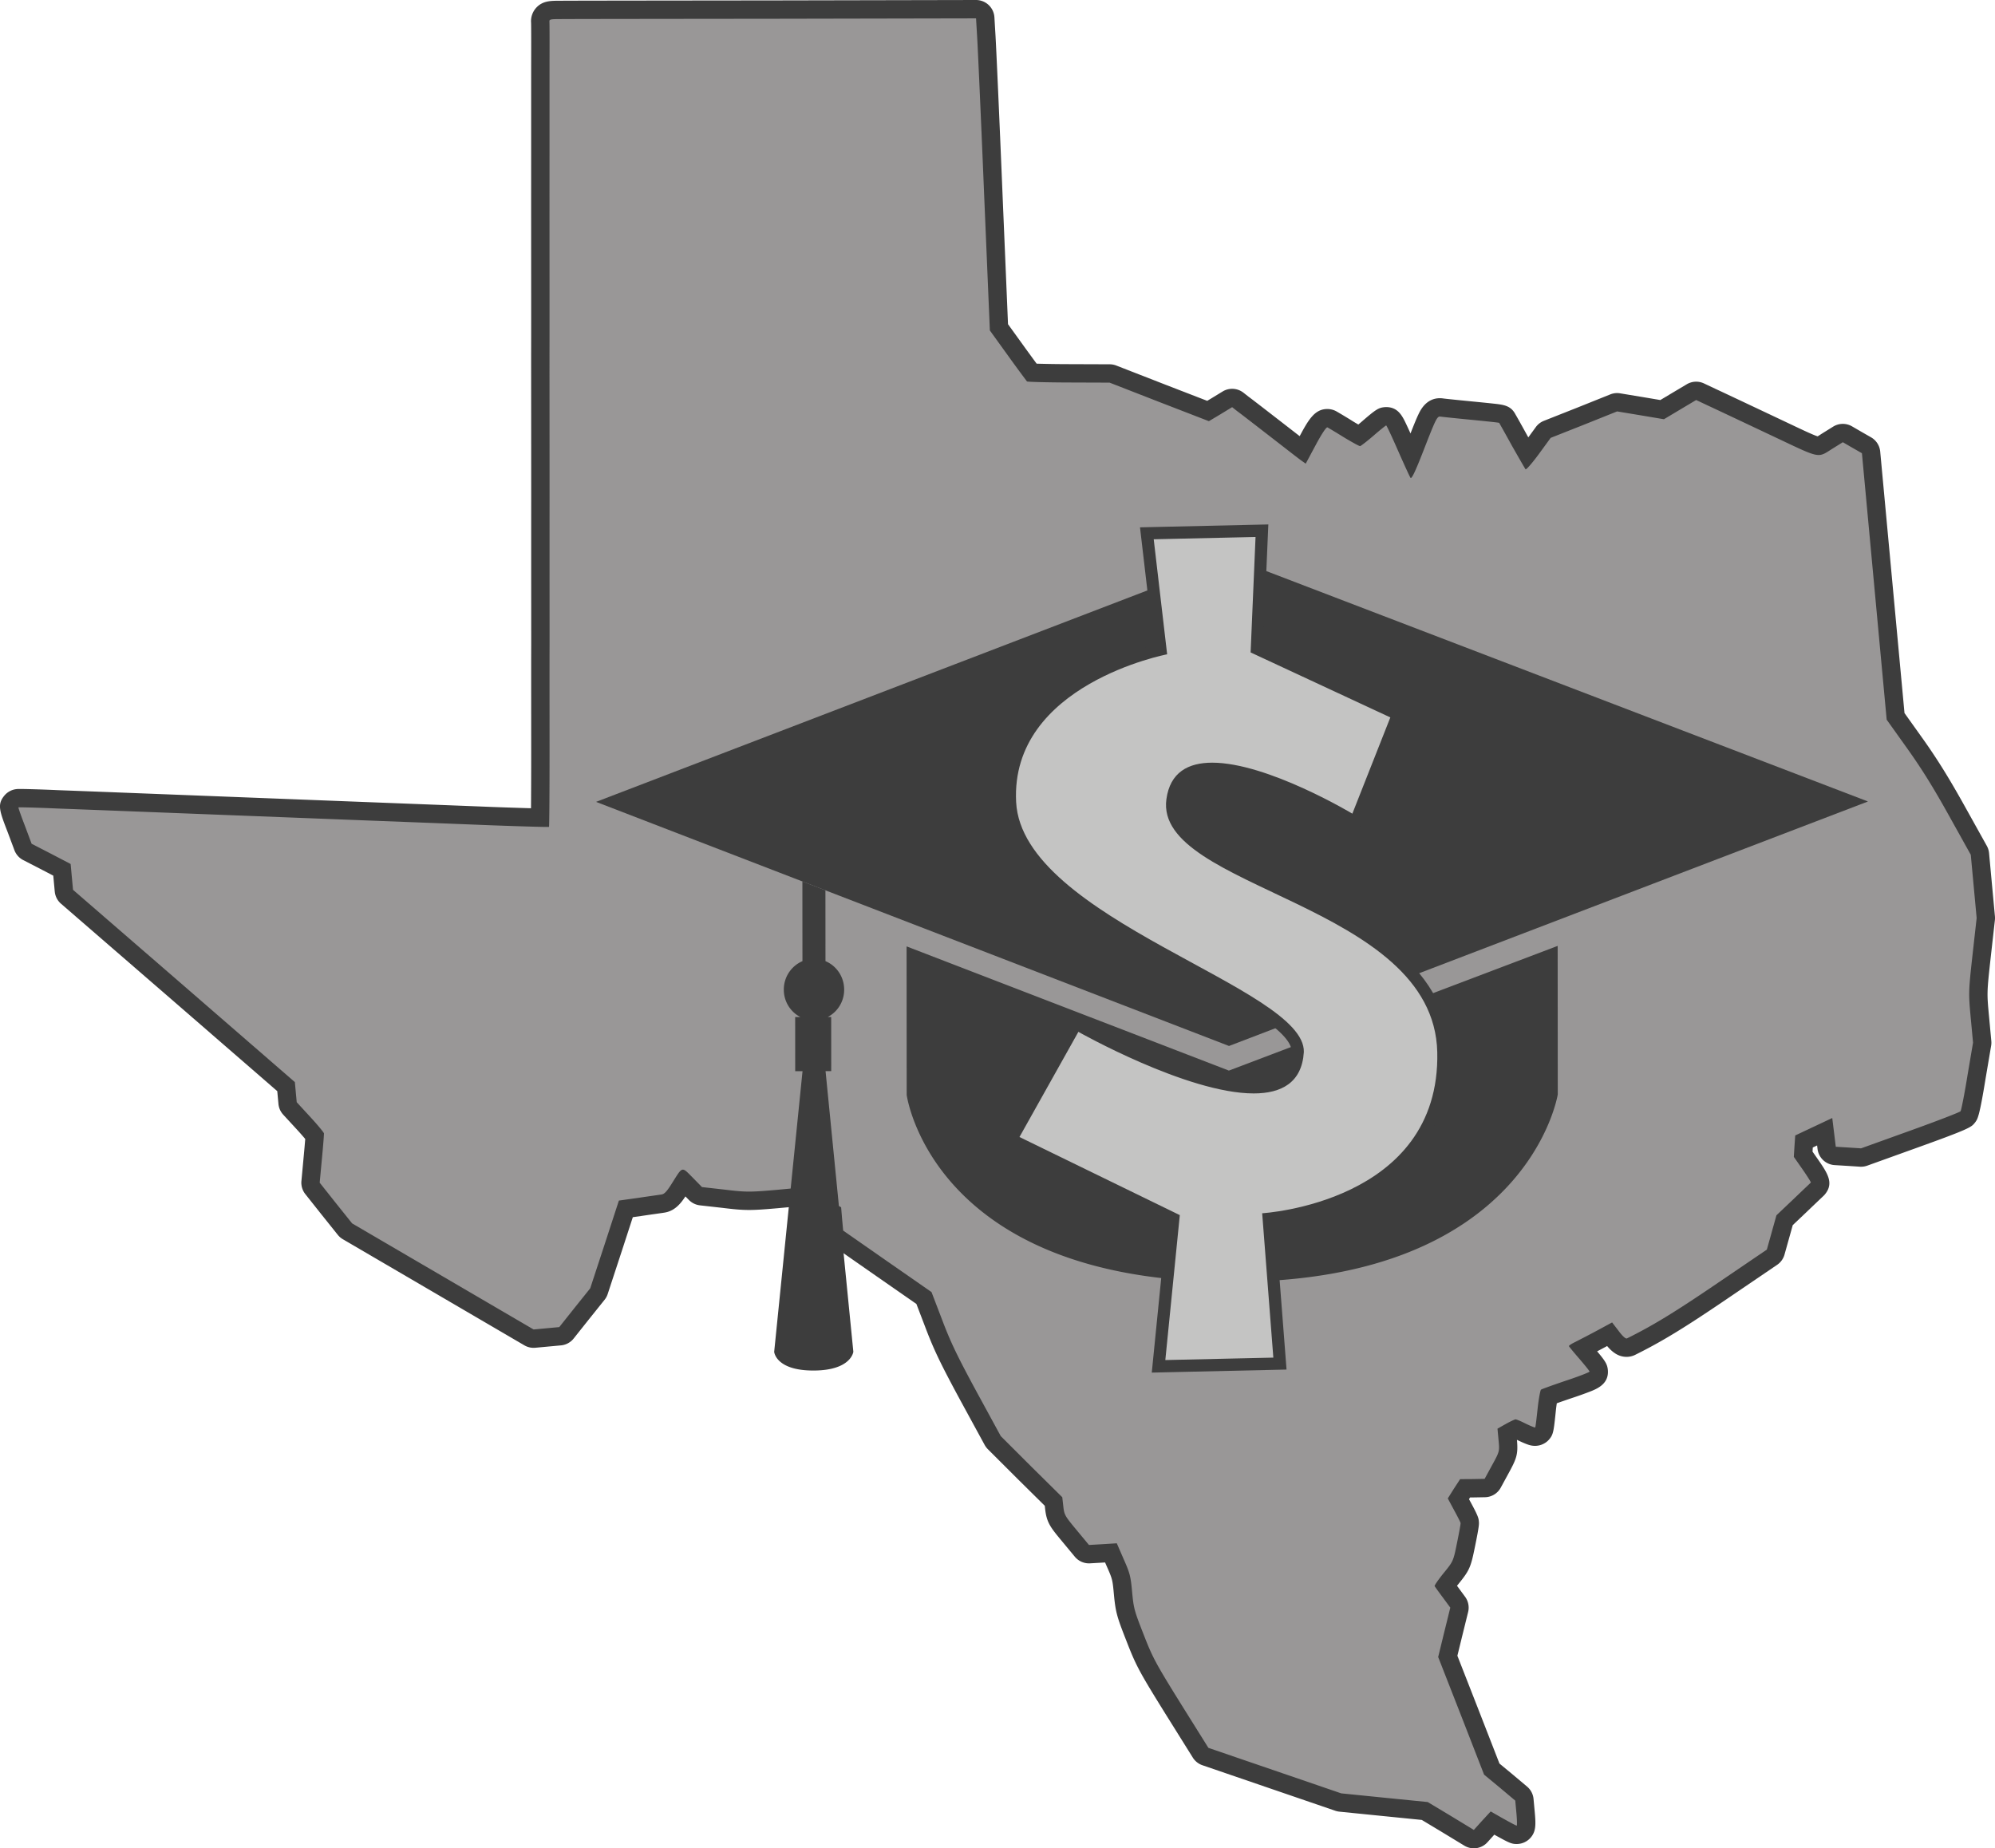
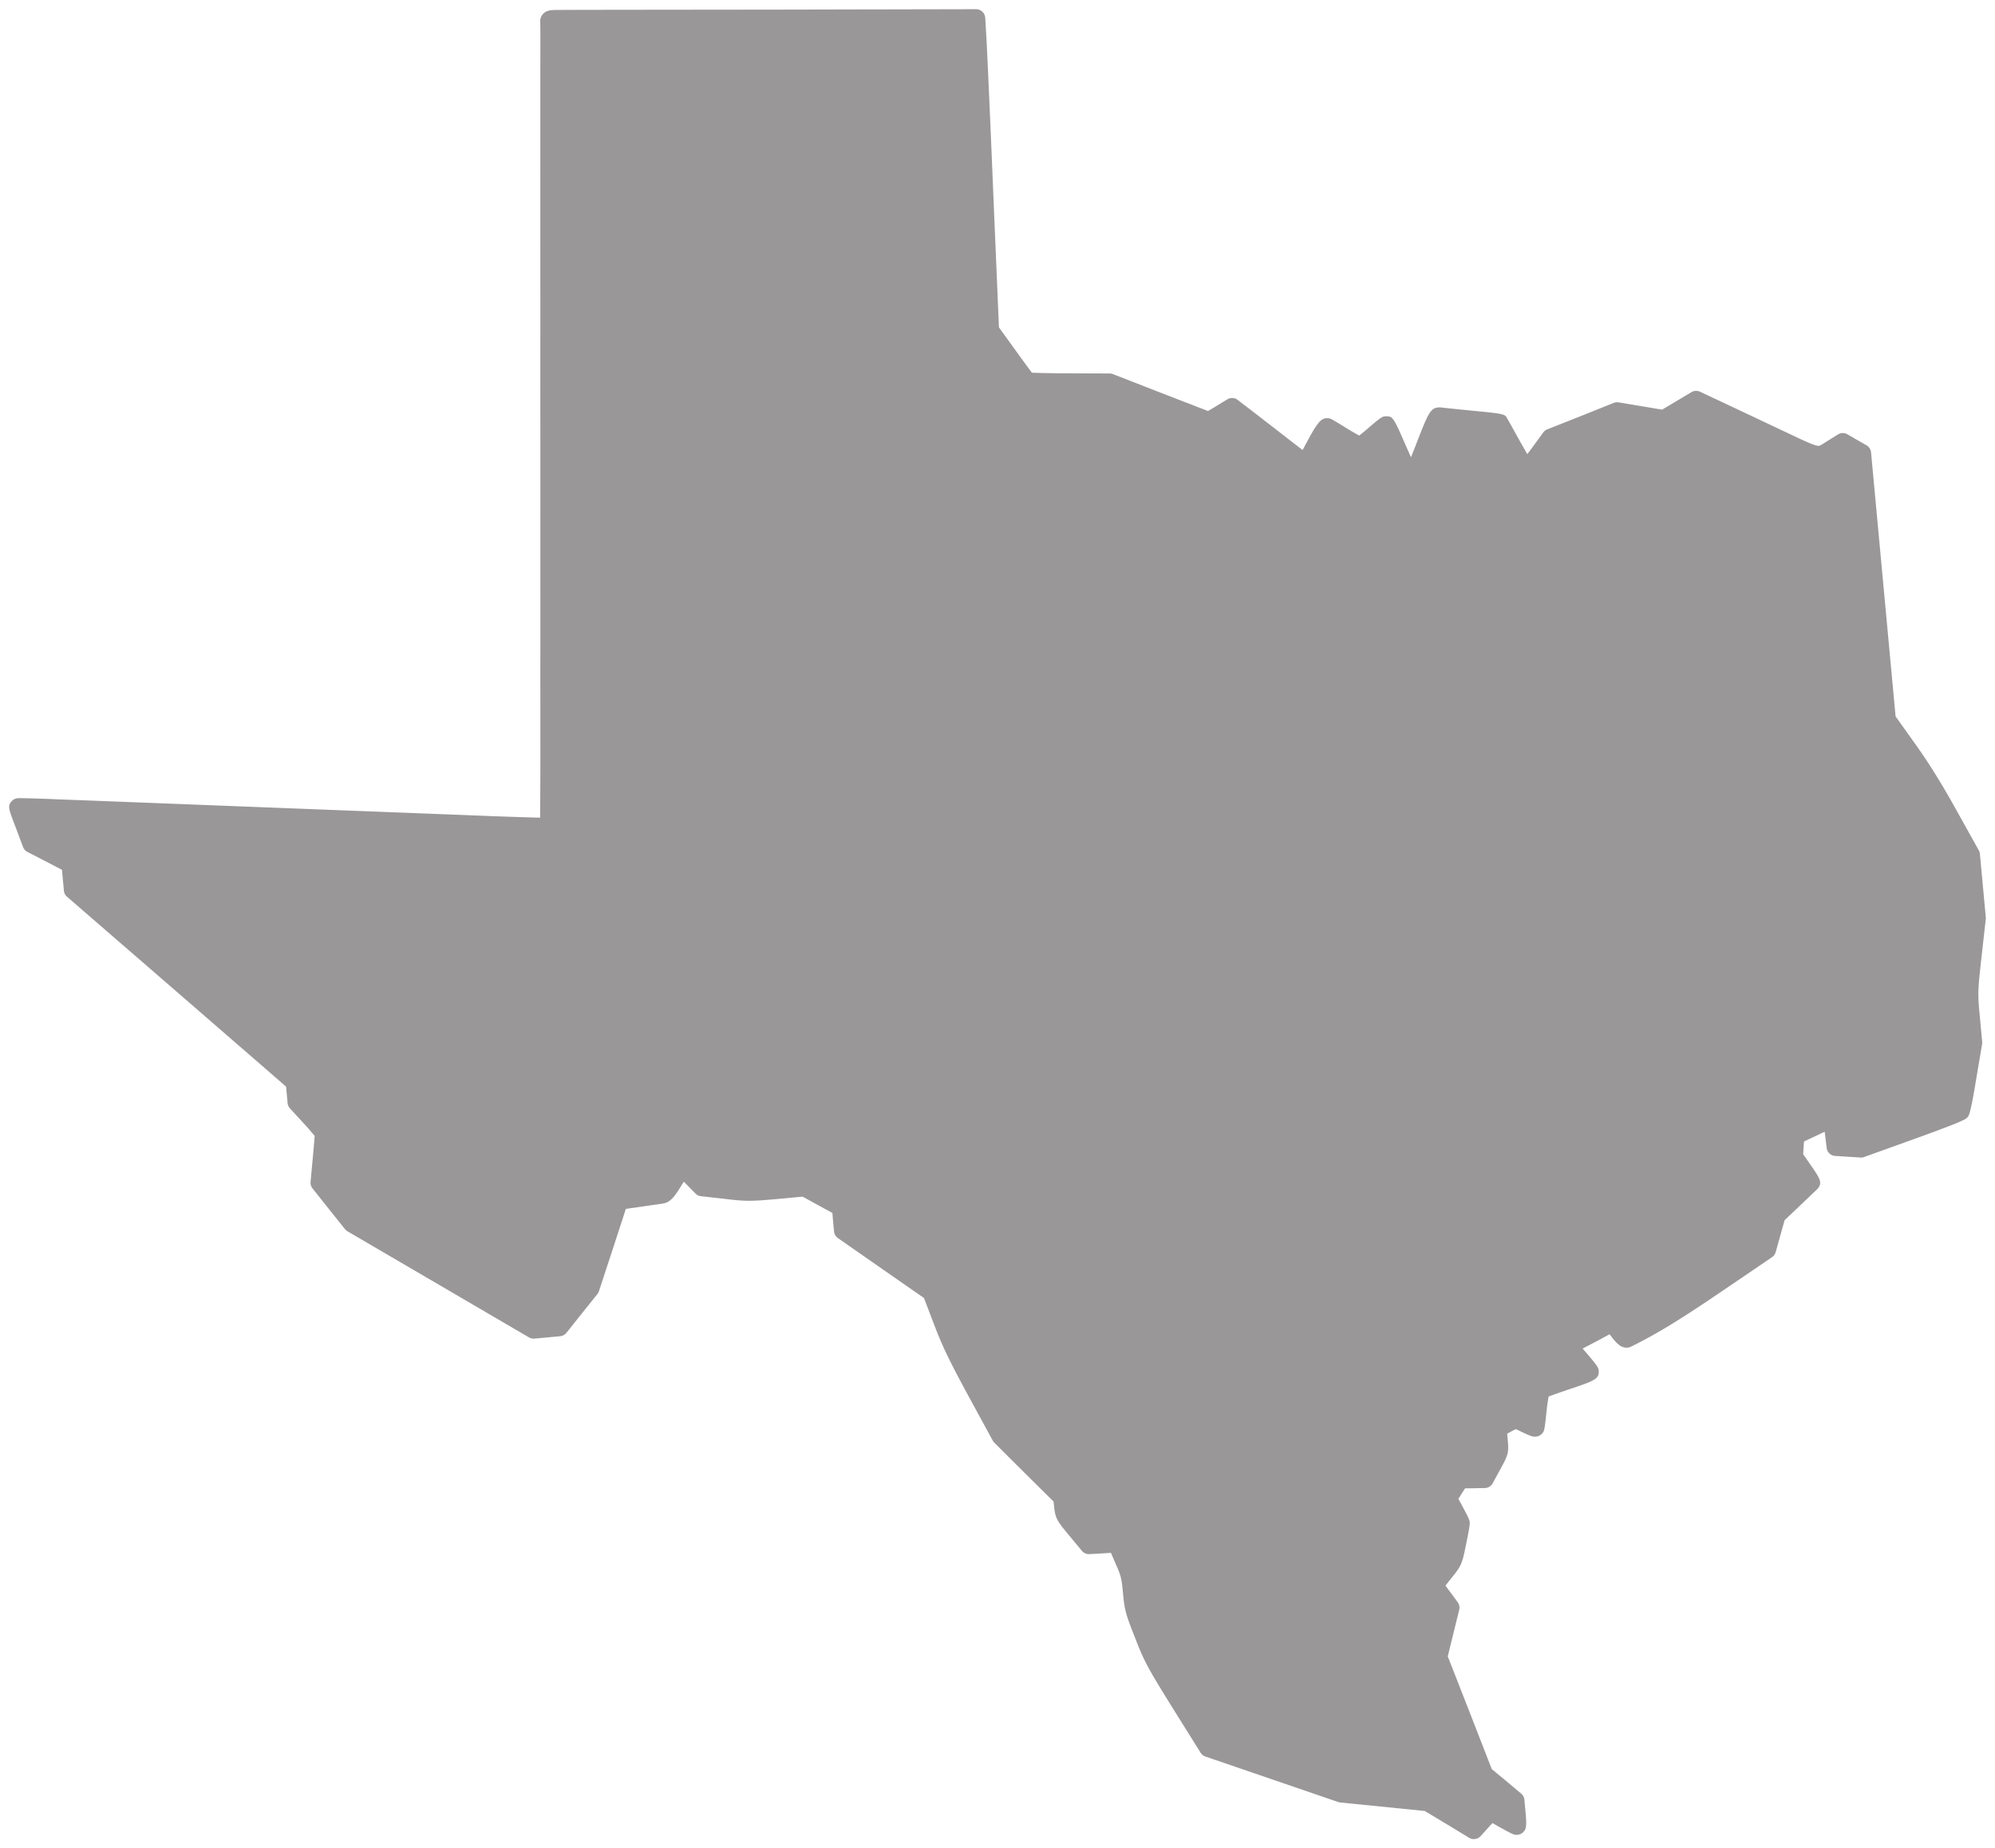
<svg xmlns="http://www.w3.org/2000/svg" width="325.922" height="301.978">
  <path fill="#999797" d="M240.777 300.478c-.267 0-.536-.071-.778-.219l-3.768-2.291-3.471-2.084-13.799-1.387a1.55 1.55 0 01-.336-.073l-21.7-7.435a1.496 1.496 0 01-.785-.624l-4.493-7.187c-4.177-6.724-4.698-7.694-6.197-11.547-1.538-3.917-1.717-4.446-1.988-7.371-.229-2.452-.312-2.775-1.273-4.942l-.697-1.605-1.217.076s-2.344.134-2.372.134a1.5 1.5 0 01-1.154-.542l-2.012-2.426c-1.983-2.389-2.318-2.838-2.517-4.692l-.107-.945-4.656-4.604-5.02-5.013a1.514 1.514 0 01-.257-.344l-3.934-7.217c-3.26-6.025-4.331-8.262-5.73-11.967l-1.57-4.102-6.846-4.76-7.208-5.026a1.503 1.503 0 01-.636-1.093l-.176-1.902-.092-1.113-2.274-1.241-2.586-1.422-4.231.393c-2.099.185-3.373.278-4.525.278-1.24 0-2.284-.102-4.155-.33l-3.7-.417a1.49 1.49 0 01-.903-.44l-1.897-1.933c-.114.178-.601.955-.601.955-.882 1.426-1.606 2.454-2.836 2.621-.126.023-.618.094-1.278.188-.697.099-1.589.226-2.497.362l-2.259.317-2.046 6.286-2.349 7.161c-.056.171-.142.33-.254.47l-2.537 3.168-2.516 3.163c-.254.32-.628.522-1.035.56l-4.192.39a1.496 1.496 0 01-.896-.198l-29.65-17.333a1.514 1.514 0 01-.415-.358l-2.646-3.309-2.654-3.344a1.506 1.506 0 01-.319-1.071l.361-3.891c.157-1.638.264-2.956.309-3.599a40.275 40.275 0 00-1.82-2.101l-2.212-2.404a1.493 1.493 0 01-.39-.877l-.249-2.688-17.666-15.326-18.118-15.691a1.503 1.503 0 01-.512-.995l-.317-3.409-2.463-1.282-3.18-1.639a1.5 1.5 0 01-.717-.808l-1.096-2.931c-1.273-3.3-1.438-3.727-.808-4.493.131-.16.293-.29.478-.384.332-.17.613-.17.884-.17.792 0 3.38.067 6.18.194 4.31.16 13.311.509 27.588 1.063l23.606.915c6.892.265 15.14.583 19.645.763 3.443.126 6.352.219 7.996.255.025-2.004.047-6.001.047-10.755l-.003-7.276c-.002-4.348-.005-8.268.005-10.117l-.001-5.8c-.002-4.817-.006-11.659 0-18.316l-.007-14.15c-.003-4.719-.006-8.454-.003-9.964.008-1.932.006-7.423.002-13.958l-.004-10.162c.004-5.092.004-10.283.004-14.584 0-4.485 0-8.003.005-9.435.008-3.004-.002-5.156-.017-5.426a1.737 1.737 0 01.441-1.364c.604-.663 1.436-.663 2.693-.663h.143c.812-.017 12.439-.03 27.161-.045l7.689-.008 33.066-.068c.794 0 1.45.619 1.498 1.411l.176 2.967c.102 1.634.623 13.07 1.132 25.512l.931 22.088 2.676 3.71a301.469 301.469 0 002.705 3.7c.967.043 3.124.097 6.035.106l6.672.024c.184 0 .367.035.539.103l8.097 3.155 7.438 2.876 1.284-.767 1.87-1.142a1.497 1.497 0 011.708.101l.856.673c.354.252 1.795 1.366 4.112 3.159l3.202 2.48c.931.722 1.828 1.419 2.418 1.87l.813-1.518c1.781-3.337 2.351-3.686 3.224-3.686.221 0 .459.053.658.147.261.139 1.479.852 2.84 1.707a52.76 52.76 0 001.711.989c.335-.26.8-.637 1.341-1.103 2.286-1.988 2.474-2.005 2.924-2.046.046-.004.14-.006.141-.006 1.114 0 1.198.191 3.3 4.998.288.65.538 1.21.754 1.691.222-.546.487-1.215.805-2.035 2.06-5.294 2.376-6.107 3.918-6.107.066 0 .22.011.286.02.293.046 2.069.234 4.994.519 5.325.527 5.325.527 5.73 1.298.402.685 1.701 3.035 2.07 3.708.509.894.897 1.574 1.195 2.092.199-.254.423-.547.667-.879l1.938-2.657a1.51 1.51 0 01.66-.511l5.444-2.152 5.406-2.167a1.494 1.494 0 01.804-.088l3.846.637 3.264.55 4.79-2.858a1.497 1.497 0 011.408-.068l2.102.99c1.16.536 5.563 2.616 9.81 4.621l2.223 1.051c2.962 1.403 4.593 2.177 5.23 2.177.194 0 .435-.144 1.072-.554.219-.14.46-.295.736-.464l1.356-.844a1.504 1.504 0 011.545-.023l1.55.9 1.563.895a1.5 1.5 0 01.748 1.163l4.007 43.129 3.031 4.249c2.412 3.371 4.364 6.501 6.959 11.164l3.604 6.474c.102.182.164.383.183.591l.96 10.335c.01.102.009.204-.003.306l-.681 6.08c-.643 5.811-.648 5.994-.289 9.864l.383 4.112c.013.13.008.261-.015.389l-.921 5.438c-.924 5.719-1.218 6.153-1.359 6.361a1.395 1.395 0 01-.082.108c-.266.324-.516.63-8.894 3.637l-8.007 2.882a1.493 1.493 0 01-.508.089c-.032 0-4.224-.262-4.224-.262a1.499 1.499 0 01-1.397-1.314l-.322-2.641-3.38 1.593-.06.87-.075 1.216 1.137 1.627c1.542 2.229 2.061 2.978 1.283 3.944-.037.046-.077.09-.12.132l-.241.229c-.438.416-1.463 1.389-2.63 2.508l-2.465 2.337-1.457 5.21a1.499 1.499 0 01-.602.836l-8.237 5.597c-6.917 4.701-10.51 6.891-14.785 9.012a1.818 1.818 0 01-.734.171c-.818 0-1.524-.521-2.516-1.856l-.259-.337-1.38.748a214.461 214.461 0 01-3.025 1.584c.173.203.367.429.582.676 1.98 2.303 1.998 2.478 2.044 2.944.117 1.306-.628 1.658-4.864 3.052-1.491.505-2.659.92-3.314 1.162a27.843 27.843 0 00-.31 2.153c-.355 3.417-.404 3.477-.723 3.862a1.55 1.55 0 01-.159.165 1.58 1.58 0 01-1.027.388c-.331 0-.659-.052-2.136-.754a16.792 16.792 0 00-1.009-.478c-.237.113-.57.282-.946.491l-.464.263.084.906c.209 2.242.092 2.532-1.242 4.965l-1.208 2.218a1.501 1.501 0 01-1.29.782l-2.006.036-1.209.008-.579.888-.519.827.605 1.127c1.197 2.189 1.22 2.433 1.245 2.714.018.183.047.478-.614 3.696-.64 3.168-.756 3.427-2.48 5.543-.366.451-.651.829-.858 1.115.204.281.463.633.762 1.03l1.225 1.666a1.5 1.5 0 01.248 1.248l-.991 4.019-.877 3.586 3.58 9.15 3.606 9.266 2.267 1.872 2.537 2.133c.303.254.492.617.528 1.01l.19 2.052c.223 2.397.055 2.722-.287 3.131a1.518 1.518 0 01-1.161.542c-.481 0-.645-.074-2.917-1.329l-1.039-.593-.57.616-1.361 1.511a1.52 1.52 0 01-1.117.49z" />
-   <path fill="#3D3D3D" d="M159.456 3l.176 2.967c.103 1.637.624 13.099 1.131 25.484l.949 22.539 2.939 4.075a229.953 229.953 0 003.127 4.259c.107.071 3.169.158 6.825.169l6.671.024 8.097 3.155 8.125 3.142 1.912-1.142 1.882-1.149.856.673c.484.347 2.865 2.195 5.3 4.078 2.445 1.892 4.742 3.688 5.149 3.971l.72.506 1.626-3.034c.942-1.765 1.69-2.895 1.901-2.895.008 0 .015.001.021.004.158.086 1.369.797 2.68 1.62 1.307.783 2.482 1.44 2.65 1.44h.005c.12-.011 1.113-.776 2.173-1.688 1.061-.922 2.014-1.683 2.083-1.689h.001c.083 0 .946 1.855 1.928 4.099 1.003 2.267 1.912 4.271 2.051 4.459.014.017.03.026.049.026.24 0 .88-1.401 2.231-4.887 1.745-4.486 2.045-5.149 2.52-5.149.027 0 .057.002.086.006.306.052 2.566.284 5.049.525 2.465.244 4.522.454 4.548.502.033.046.982 1.726 2.083 3.732 1.141 2.003 2.146 3.758 2.226 3.851.005.005.012.007.021.007.179 0 1.111-1.079 2.14-2.478l1.942-2.662 5.444-2.152 5.413-2.17 3.846.637 3.805.641 2.646-1.581 2.616-1.559 2.102.99c1.176.543 5.618 2.642 9.883 4.656 5.115 2.406 6.866 3.336 8.02 3.336.829 0 1.351-.48 2.591-1.238l1.366-.85 1.55.9 1.57.899 2.021 21.766 2.022 21.767 3.267 4.578c2.365 3.305 4.265 6.343 6.869 11.022l3.604 6.474.48 5.177.479 5.158-.681 6.08c-.65 5.875-.661 6.197-.292 10.17l.383 4.112-.921 5.438c-.484 2.998-.998 5.586-1.122 5.769-.134.163-3.857 1.603-8.241 3.176l-8.008 2.883-2.051-.132-2.081-.127-.289-2.363-.287-2.334-3.031 1.427-3.021 1.425-.119 1.749-.109 1.747 1.438 2.057c.777 1.123 1.388 2.09 1.344 2.145-.046.045-1.33 1.26-2.86 2.727l-2.76 2.617-.784 2.805-.784 2.804-8.237 5.597c-6.896 4.687-10.424 6.832-14.609 8.908a.153.153 0 01-.067.015c-.239 0-.7-.428-1.312-1.251l-1.053-1.37-2.505 1.357c-1.406.754-2.987 1.563-3.535 1.846-.576.274-1.021.567-1.013.665.007.07.766.994 1.688 2.053.912 1.061 1.672 2.006 1.682 2.105.009.098-1.715.781-3.84 1.48-2.123.719-3.97 1.383-4.091 1.475-.113.082-.384 1.502-.556 3.105-.17 1.632-.343 3.013-.389 3.068-.005.005-.016.007-.029.007-.15 0-.78-.271-1.492-.608-.765-.391-1.523-.717-1.693-.717h-.01c-.148.015-.891.365-1.626.775l-1.316.744.174 1.873c.172 1.85.172 1.85-1.064 4.105l-1.21 2.221-2.006.036-1.997.014-1.02 1.562-.997 1.589 1.019 1.896c.569 1.041 1.061 2.009 1.072 2.139.015.149-.251 1.61-.59 3.26-.599 2.967-.617 2.988-2.176 4.9-.874 1.076-1.529 2.031-1.471 2.127.052.114.662.961 1.339 1.863l1.217 1.654-.991 4.019-.99 4.05 3.753 9.593 3.747 9.626 2.566 2.121 2.528 2.125.19 2.052c.103 1.104.117 2.028.048 2.034h-.003c-.114 0-1.079-.528-2.192-1.143l-2.057-1.174-1.379 1.493-1.374 1.524-3.768-2.291-3.766-2.262-7.076-.709-7.057-.711-10.86-3.721-10.84-3.714-4.493-7.187c-4.122-6.636-4.607-7.535-6.071-11.296-1.525-3.885-1.643-4.276-1.893-6.966-.242-2.607-.355-3.069-1.396-5.412l-1.111-2.56-2.268.142-2.278.131-2.012-2.426c-1.935-2.33-2.029-2.492-2.18-3.895l-.168-1.479-5.032-4.976-5.015-5.008-3.934-7.217c-3.177-5.872-4.259-8.112-5.644-11.779l-1.737-4.539-7.226-5.023-7.206-5.025-.176-1.902-.157-1.904-2.983-1.629-2.985-1.642-4.689.436c-2.052.181-3.285.271-4.387.271-1.188 0-2.224-.105-3.973-.319l-3.715-.418-1.543-1.573c-.811-.819-1.216-1.274-1.576-1.274-.432 0-.798.656-1.72 2.122-.864 1.396-1.292 1.868-1.768 1.933-.366.063-2.053.291-3.796.553l-3.173.445-2.336 7.178-2.348 7.157-2.537 3.168-2.519 3.167-2.091.194-2.102.195-14.824-8.666-14.826-8.667-2.646-3.309-2.65-3.34.361-3.891c.204-2.127.351-4.009.337-4.158s-1.021-1.372-2.238-2.695l-2.213-2.404-.151-1.634-.153-1.653-18.121-15.721-18.119-15.692-.195-2.101-.197-2.121-3.186-1.662-3.187-1.643-1.096-2.931c-.621-1.61-1.099-2.961-1.054-3.016a1.48 1.48 0 01.203-.006c.712 0 3.206.061 6.112.192 6.107.226 21.56.83 48.038 1.855 7.337.283 17.588.676 22.809.885 4.369.16 8.1.273 9.192.273.206 0 .318-.004.323-.012.045-.055.087-5.552.087-12.26.001-6.689-.014-14.521.002-17.385.003-2.883-.01-13.728-.001-24.124-.001-10.395-.016-21.25-.01-24.113.013-2.883 0-13.729-.002-24.124.009-10.395-.001-21.21.009-24.013.008-2.843-.001-5.323-.021-5.542-.034-.367.178-.417 1.639-.417h.14c.972-.02 16.688-.034 34.854-.054L159.456 3m0-3h-.006l-33.064.068-7.686.008c-16.62.019-26.156.029-27.188.046h-.115c-1.415 0-2.751 0-3.802 1.152a3.263 3.263 0 00-.831 2.468c.011.341.023 2.215.015 5.33-.005 1.43-.005 4.95-.005 9.438 0 4.301 0 9.492-.004 14.582l.004 10.166c.003 6.453.006 12.026-.002 13.947-.003 1.519 0 5.255.003 9.976.003 4.225.006 9.239.007 14.15-.006 6.655-.002 13.497 0 18.315.001 2.704.002 4.769.001 5.805-.01 1.838-.007 5.761-.005 10.113l.003 7.274c0 3.937-.014 7.114-.032 9.217a870.988 870.988 0 01-6.461-.215c-4.495-.18-12.745-.497-19.637-.763l-3.167-.122-20.563-.797c-14.207-.551-23.169-.899-27.479-1.059-2.926-.132-5.448-.194-6.223-.194-.342 0-.914 0-1.568.335a3.016 3.016 0 00-.953.767c-1.184 1.443-.777 2.499.574 6l1.084 2.901a3.002 3.002 0 001.436 1.616l3.187 1.643 1.725.9.046.495.195 2.101a3 3 0 001.023 1.99l18.119 15.692 17.209 14.93.042.454.151 1.633c.061.655.335 1.271.78 1.755l2.213 2.404a48.45 48.45 0 011.384 1.569c-.055.705-.145 1.75-.261 2.967l-.362 3.899c-.071.77.157 1.537.637 2.143l2.65 3.34 2.654 3.317c.23.287.511.53.829.716l14.826 8.667 14.824 8.666a2.995 2.995 0 001.792.397l2.102-.195 2.091-.194a3 3 0 002.07-1.12l2.519-3.167 2.531-3.16a2.99 2.99 0 00.509-.94l2.348-7.156 1.758-5.403 1.317-.185c.933-.14 1.821-.267 2.515-.365.628-.089 1.108-.158 1.326-.193 1.668-.252 2.665-1.469 3.435-2.65l.568.579a3.003 3.003 0 001.806.881l3.715.418c1.865.228 2.998.338 4.308.338 1.208 0 2.514-.096 4.649-.283l3.788-.352 2.179 1.198 1.572.858.024.293.178 1.932c.082.88.546 1.679 1.271 2.185l7.206 5.025 6.471 4.498 1.407 3.676c1.424 3.771 2.51 6.04 5.807 12.135l3.938 7.225c.138.253.311.484.514.688l5.015 5.008 4.291 4.242.049.429c.25 2.339.854 3.065 2.853 5.472l2.01 2.425a3.003 3.003 0 002.482 1.08l2.278-.131.182-.012.273.629c.913 2.058.945 2.183 1.16 4.495.284 3.055.503 3.749 2.088 7.785 1.542 3.963 2.073 4.954 6.314 11.782l4.498 7.194c.365.583.92 1.024 1.571 1.247l10.84 3.714 10.86 3.721c.218.074.443.124.672.147l7.057.71 6.408.643 3.189 1.916 3.754 2.282a2.996 2.996 0 003.787-.554l1.114-1.236c2.346 1.296 2.766 1.526 3.659 1.526a3.021 3.021 0 002.31-1.078c.835-.998.834-2.056.632-4.233l-.19-2.052a3.003 3.003 0 00-1.057-2.02l-2.528-2.125-1.984-1.64-3.464-8.898-3.409-8.714.765-3.128.99-4.013a3.003 3.003 0 00-.496-2.496l-1.217-1.654-.104-.139.147-.183c1.89-2.319 2.099-2.782 2.787-6.198.705-3.432.676-3.731.635-4.146-.048-.54-.13-.917-1.426-3.285l-.182-.339.055-.089.124-.189.387-.003 2.039-.037a3 3 0 002.581-1.563l1.21-2.221c1.399-2.554 1.643-3.205 1.437-5.596l.101.051.077.038c1.486.705 2.083.898 2.779.898.736 0 1.476-.277 2.025-.768.115-.103.222-.213.319-.331.654-.794.708-1.31 1.057-4.666.048-.441.101-.846.152-1.192.63-.225 1.468-.517 2.473-.856a60.072 60.072 0 002.846-1.012c1.208-.47 3.229-1.256 3.021-3.579-.09-.918-.395-1.434-1.75-3.038.444-.232.909-.479 1.356-.718l.276-.149c.819.971 1.811 1.769 3.176 1.769.472 0 .926-.103 1.351-.303.017-.008.033-.017.05-.024 4.345-2.155 7.98-4.37 14.963-9.114l8.236-5.597a2.99 2.99 0 001.203-1.674l.784-2.804.562-2.006 2.158-2.047a711.811 711.811 0 012.894-2.759c.085-.083.166-.172.24-.265 1.479-1.84.35-3.472-1.215-5.731l-.845-1.209.042-.675.706-.333.071.581a3 3 0 002.795 2.63l2.081.127 2.041.132a3 3 0 001.209-.172l8.008-2.883c8.765-3.146 8.977-3.404 9.544-4.096a2.66 2.66 0 00.162-.217c.32-.472.623-.917 1.603-6.976l.917-5.416c.043-.258.053-.52.029-.779l-.383-4.112c-.346-3.72-.353-3.79.286-9.562l.681-6.076c.022-.203.024-.408.006-.612l-.479-5.158-.48-5.177a3.004 3.004 0 00-.366-1.182l-3.604-6.474c-2.625-4.715-4.602-7.886-7.051-11.309l-2.794-3.915-1.947-20.96-2.021-21.766a2.998 2.998 0 00-1.497-2.326l-1.57-.899-1.534-.891a2.993 2.993 0 00-3.09.047l-1.366.85c-.268.163-.519.324-.745.47-.136.087-.291.187-.417.264-.713-.218-2.383-1.009-4.435-1.982-.644-.305-1.357-.644-2.153-1.018l-.069-.033c-4.253-2.008-8.651-4.085-9.831-4.631l-2.082-.981a3 3 0 00-2.814.137l-2.616 1.559-1.7 1.017-2.716-.458-3.854-.638a2.982 2.982 0 00-1.606.174l-5.413 2.17-5.431 2.147a3.008 3.008 0 00-1.321 1.021l-1.229 1.685a7.289 7.289 0 01-.068-.12c-.051-.092-1.456-2.654-2.034-3.641-.761-1.451-1.928-1.577-3.693-1.767-.833-.09-1.973-.205-3.216-.327-3.146-.306-4.635-.467-4.869-.501l-.077-.012a3.665 3.665 0 00-.483-.033c-2.229 0-3.173 1.944-3.482 2.583-.314.649-.693 1.569-1.324 3.176-.23-.512-.444-.979-.629-1.372-.675-1.44-1.373-2.93-3.336-2.935h-.007c-.092 0-.184.004-.275.013-.983.09-1.442.383-3.776 2.413-.176.151-.343.292-.5.422-.23-.134-.494-.289-.793-.468a85.234 85.234 0 00-2.814-1.698 3.094 3.094 0 00-1.453-.369c-2.04 0-3.053 1.684-4.522 4.435l-1.01-.783-2.028-1.572-1.173-.908c-2.234-1.729-3.661-2.831-4.154-3.192l-.811-.637a2.997 2.997 0 00-3.417-.203l-1.882 1.149-.631.377-6.761-2.614-8.09-3.152a3.013 3.013 0 00-1.078-.205l-6.671-.024a198.709 198.709 0 01-5.266-.078 314.548 314.548 0 01-2.262-3.103l-2.416-3.348-.912-21.64c-.509-12.447-1.031-23.9-1.134-25.545l-.175-2.957A3.01 3.01 0 00159.456 0z" />
  <g fill="#3D3D3D">
-     <path d="M305.17 130.95L201.282 91.162 97.378 131.013l103.406 39.883z" />
-     <path d="M148.108 154.626l.017 24.262s4.09 30.586 53.228 30.548c48.313-.035 53.139-30.63 53.139-30.63l-.017-24.262-53.712 20.373-52.655-20.291zM134.87 175.011l.927-.001-.006-8.847h-.564a5.02 5.02 0 002.683-4.48c-.001-2.097-1.257-3.894-3.052-4.648l-.008-11.572-3.765-1.451.01 13.024a5.046 5.046 0 00-3.044 4.654 5.029 5.029 0 002.697 4.477h-.842l.006 8.849 1.196-.001-4.631 45.853s.237 3.061 6.41 3.056c6.179-.004 6.523-3.065 6.523-3.065l-4.54-45.848z" />
-   </g>
+     </g>
  <g>
-     <path fill="#C4C4C3" d="M191.681 199.125l-26.52-12.921 10.633-18.981.874.495c.176.1 17.672 9.932 28.145 9.932 4.66 0 6.948-1.851 7.198-5.825.115-3.921-8.553-8.639-17.73-13.633-13.442-7.316-28.68-15.609-29.274-27.103-.908-17.759 19.922-23.831 24.573-24.961l-2.218-18.994 18.802-.424-.822 19.262 23.074 10.733-6.985 17.698-1.012-.608c-.137-.082-13.729-8.187-22.376-8.187-3.962 0-6.027 1.626-6.499 5.118-.785 5.835 7.455 9.738 16.997 14.257 12.631 5.981 26.946 12.761 27.266 26.898.51 22.639-23.278 26.64-28.532 27.245l1.829 23.661-19.831.448 2.408-24.11z" />
-     <path fill="#3D3D3D" d="M205.118 87.733l-.805 18.863 22.825 10.618-6.206 15.724s-13.859-8.33-22.891-8.33c-3.894 0-6.892 1.55-7.49 5.984-1.979 14.708 43.703 16.907 44.254 41.312.556 24.645-28.604 26.322-28.604 26.322l1.823 23.586-17.646.398 2.366-23.68-26.194-12.763 9.625-17.181s17.774 10.062 28.637 10.062c4.546 0 7.882-1.763 8.196-6.763.312-10.59-46.009-21.618-47.004-40.85-.984-19.243 24.672-24.133 24.672-24.133l-2.194-18.795 16.636-.374m2.089-2.048l-2.134.048-16.636.375-2.196.05.255 2.182 1.987 17.023c-2.441.636-6.984 2.048-11.511 4.658-8.926 5.147-13.409 12.449-12.965 21.117.624 12.054 16.122 20.489 29.795 27.93 8.088 4.402 17.253 9.39 17.208 12.73-.159 2.404-1.033 4.85-6.198 4.85-10.206 0-27.479-9.704-27.651-9.802l-1.748-.989-.982 1.752-9.625 17.181-1.035 1.848 1.904.928 24.941 12.152-2.228 22.293-.225 2.25 2.26-.052 17.646-.398 2.112-.047-.163-2.106-1.674-21.646c2.776-.373 8-1.365 13.239-3.905 10.204-4.945 15.468-13.33 15.221-24.247-.333-14.755-15.583-21.977-27.837-27.78-9.188-4.351-17.122-8.109-16.434-13.22.283-2.102 1.16-4.251 5.508-4.251 8.366 0 21.727 7.963 21.86 8.044l2.023 1.215.867-2.195 6.206-15.724.691-1.753-1.708-.795-21.614-10.054.748-17.527.093-2.135z" />
-   </g>
+     </g>
</svg>